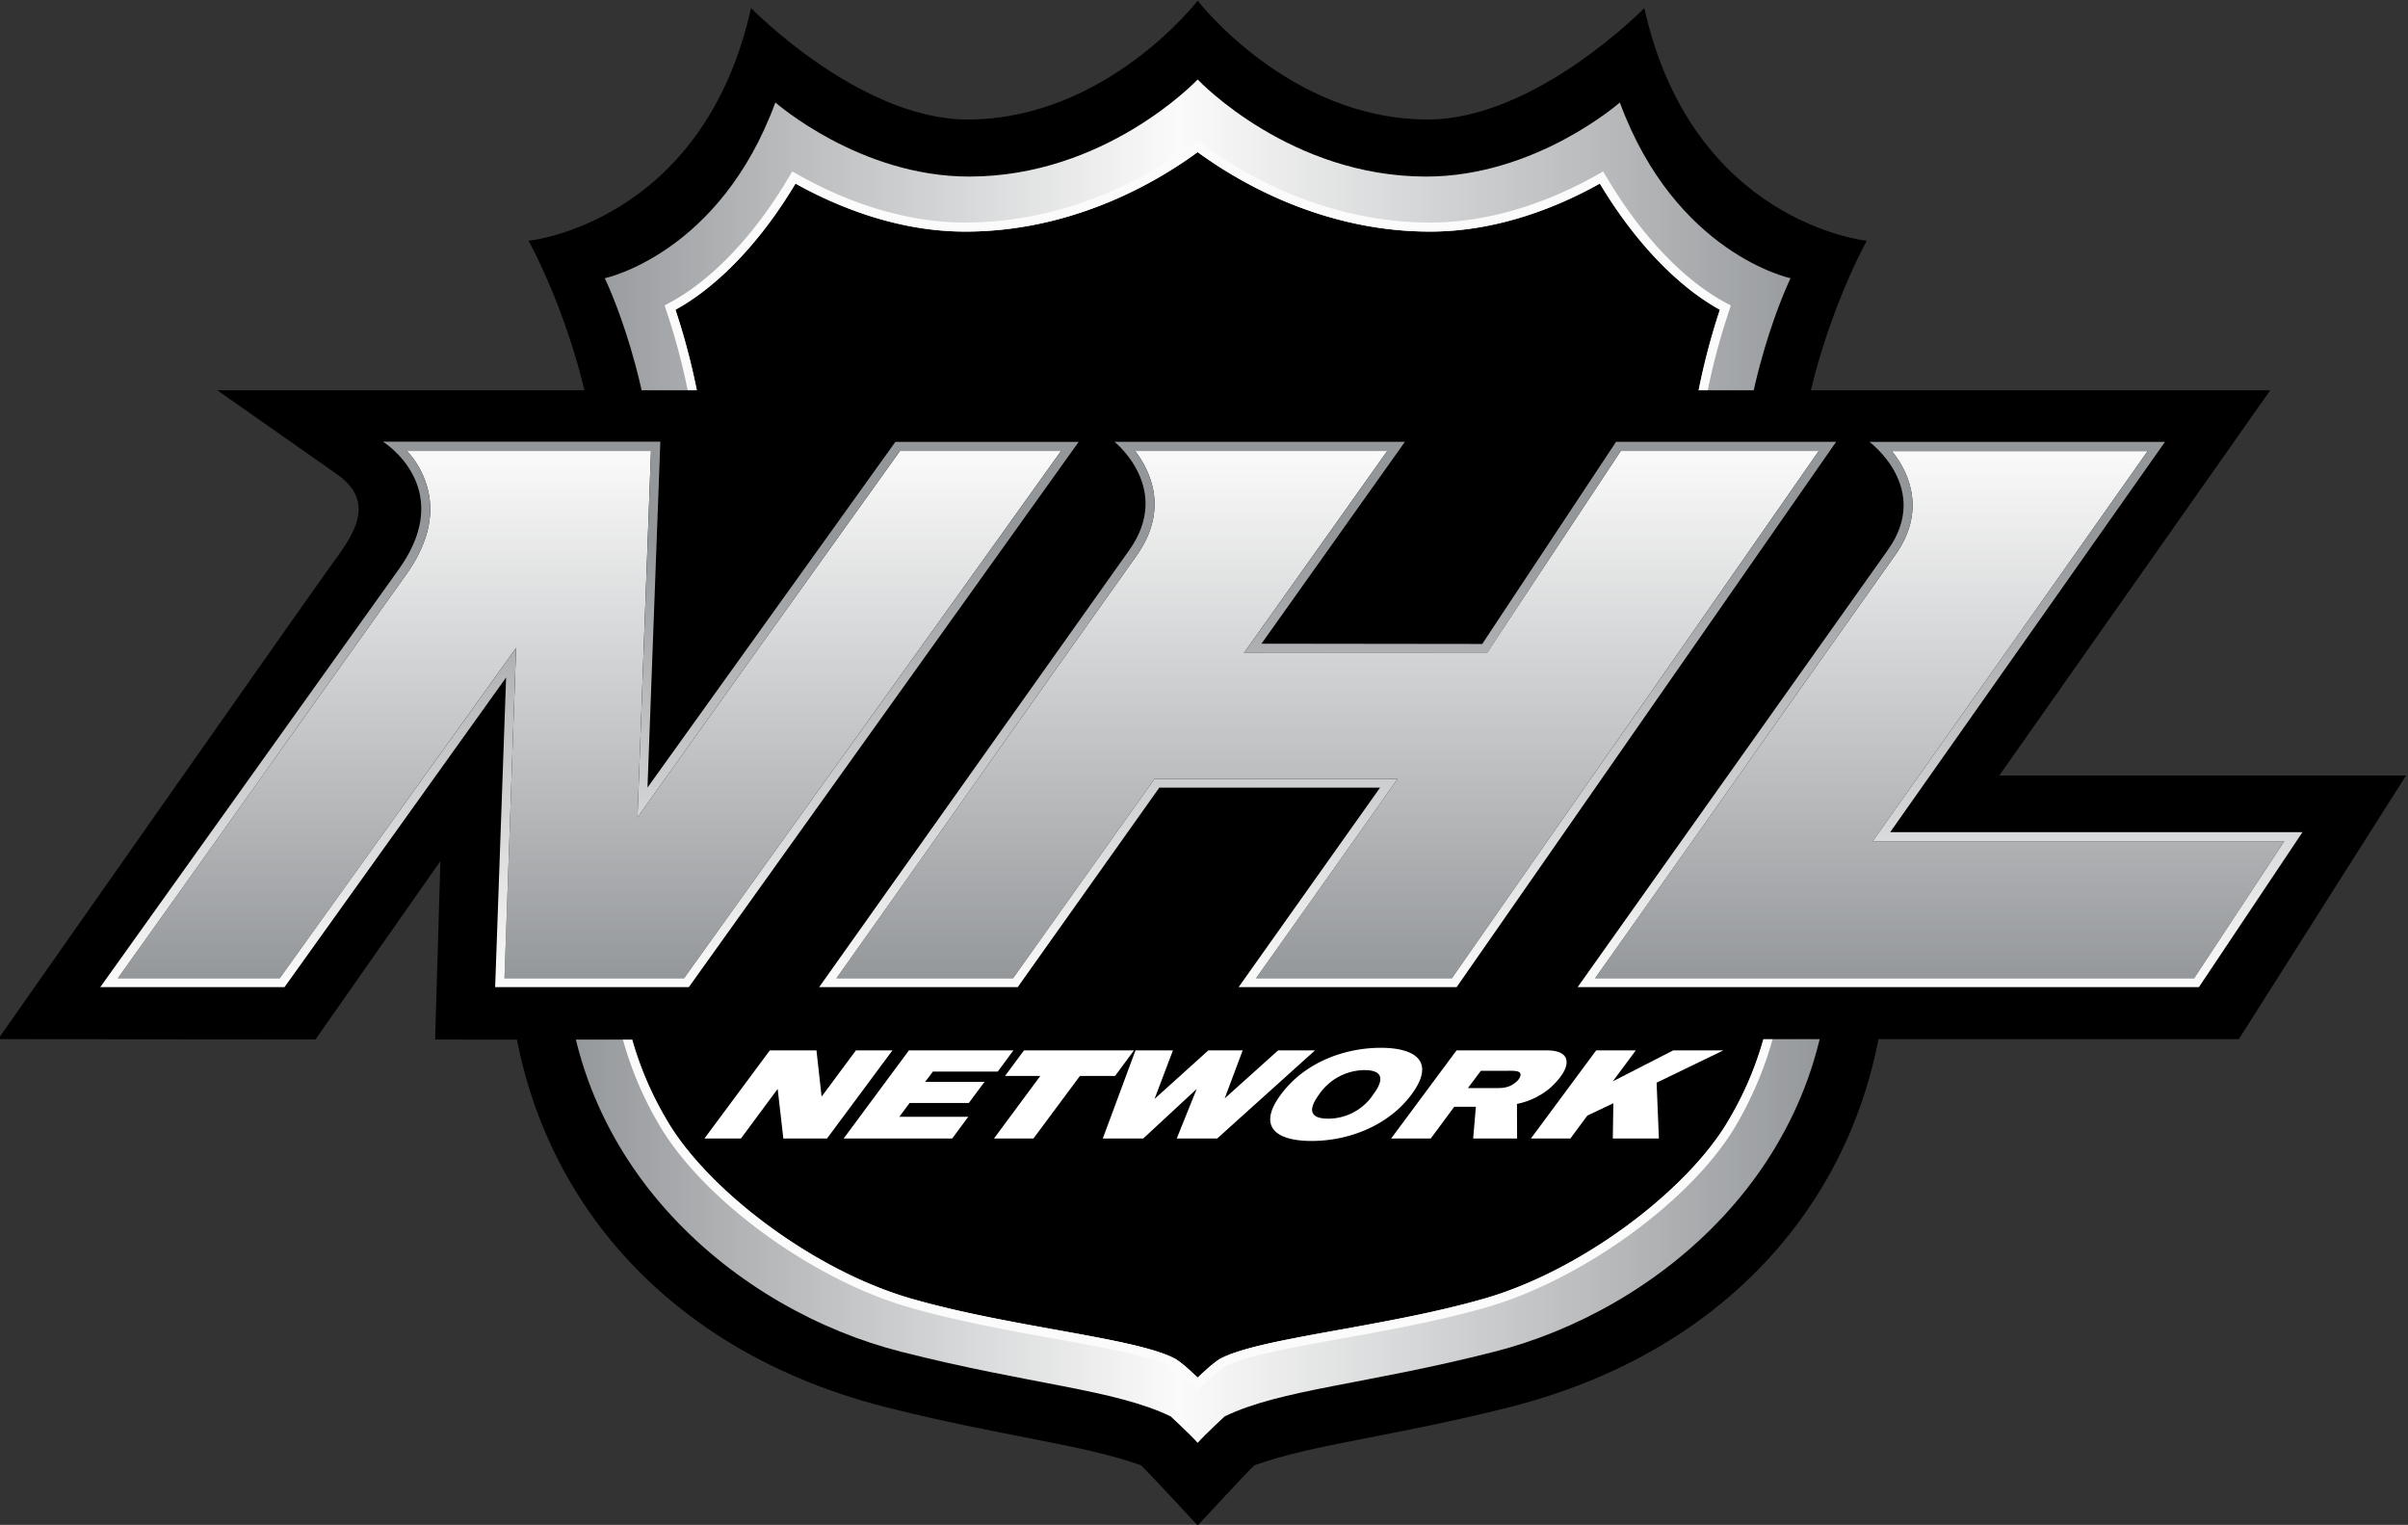
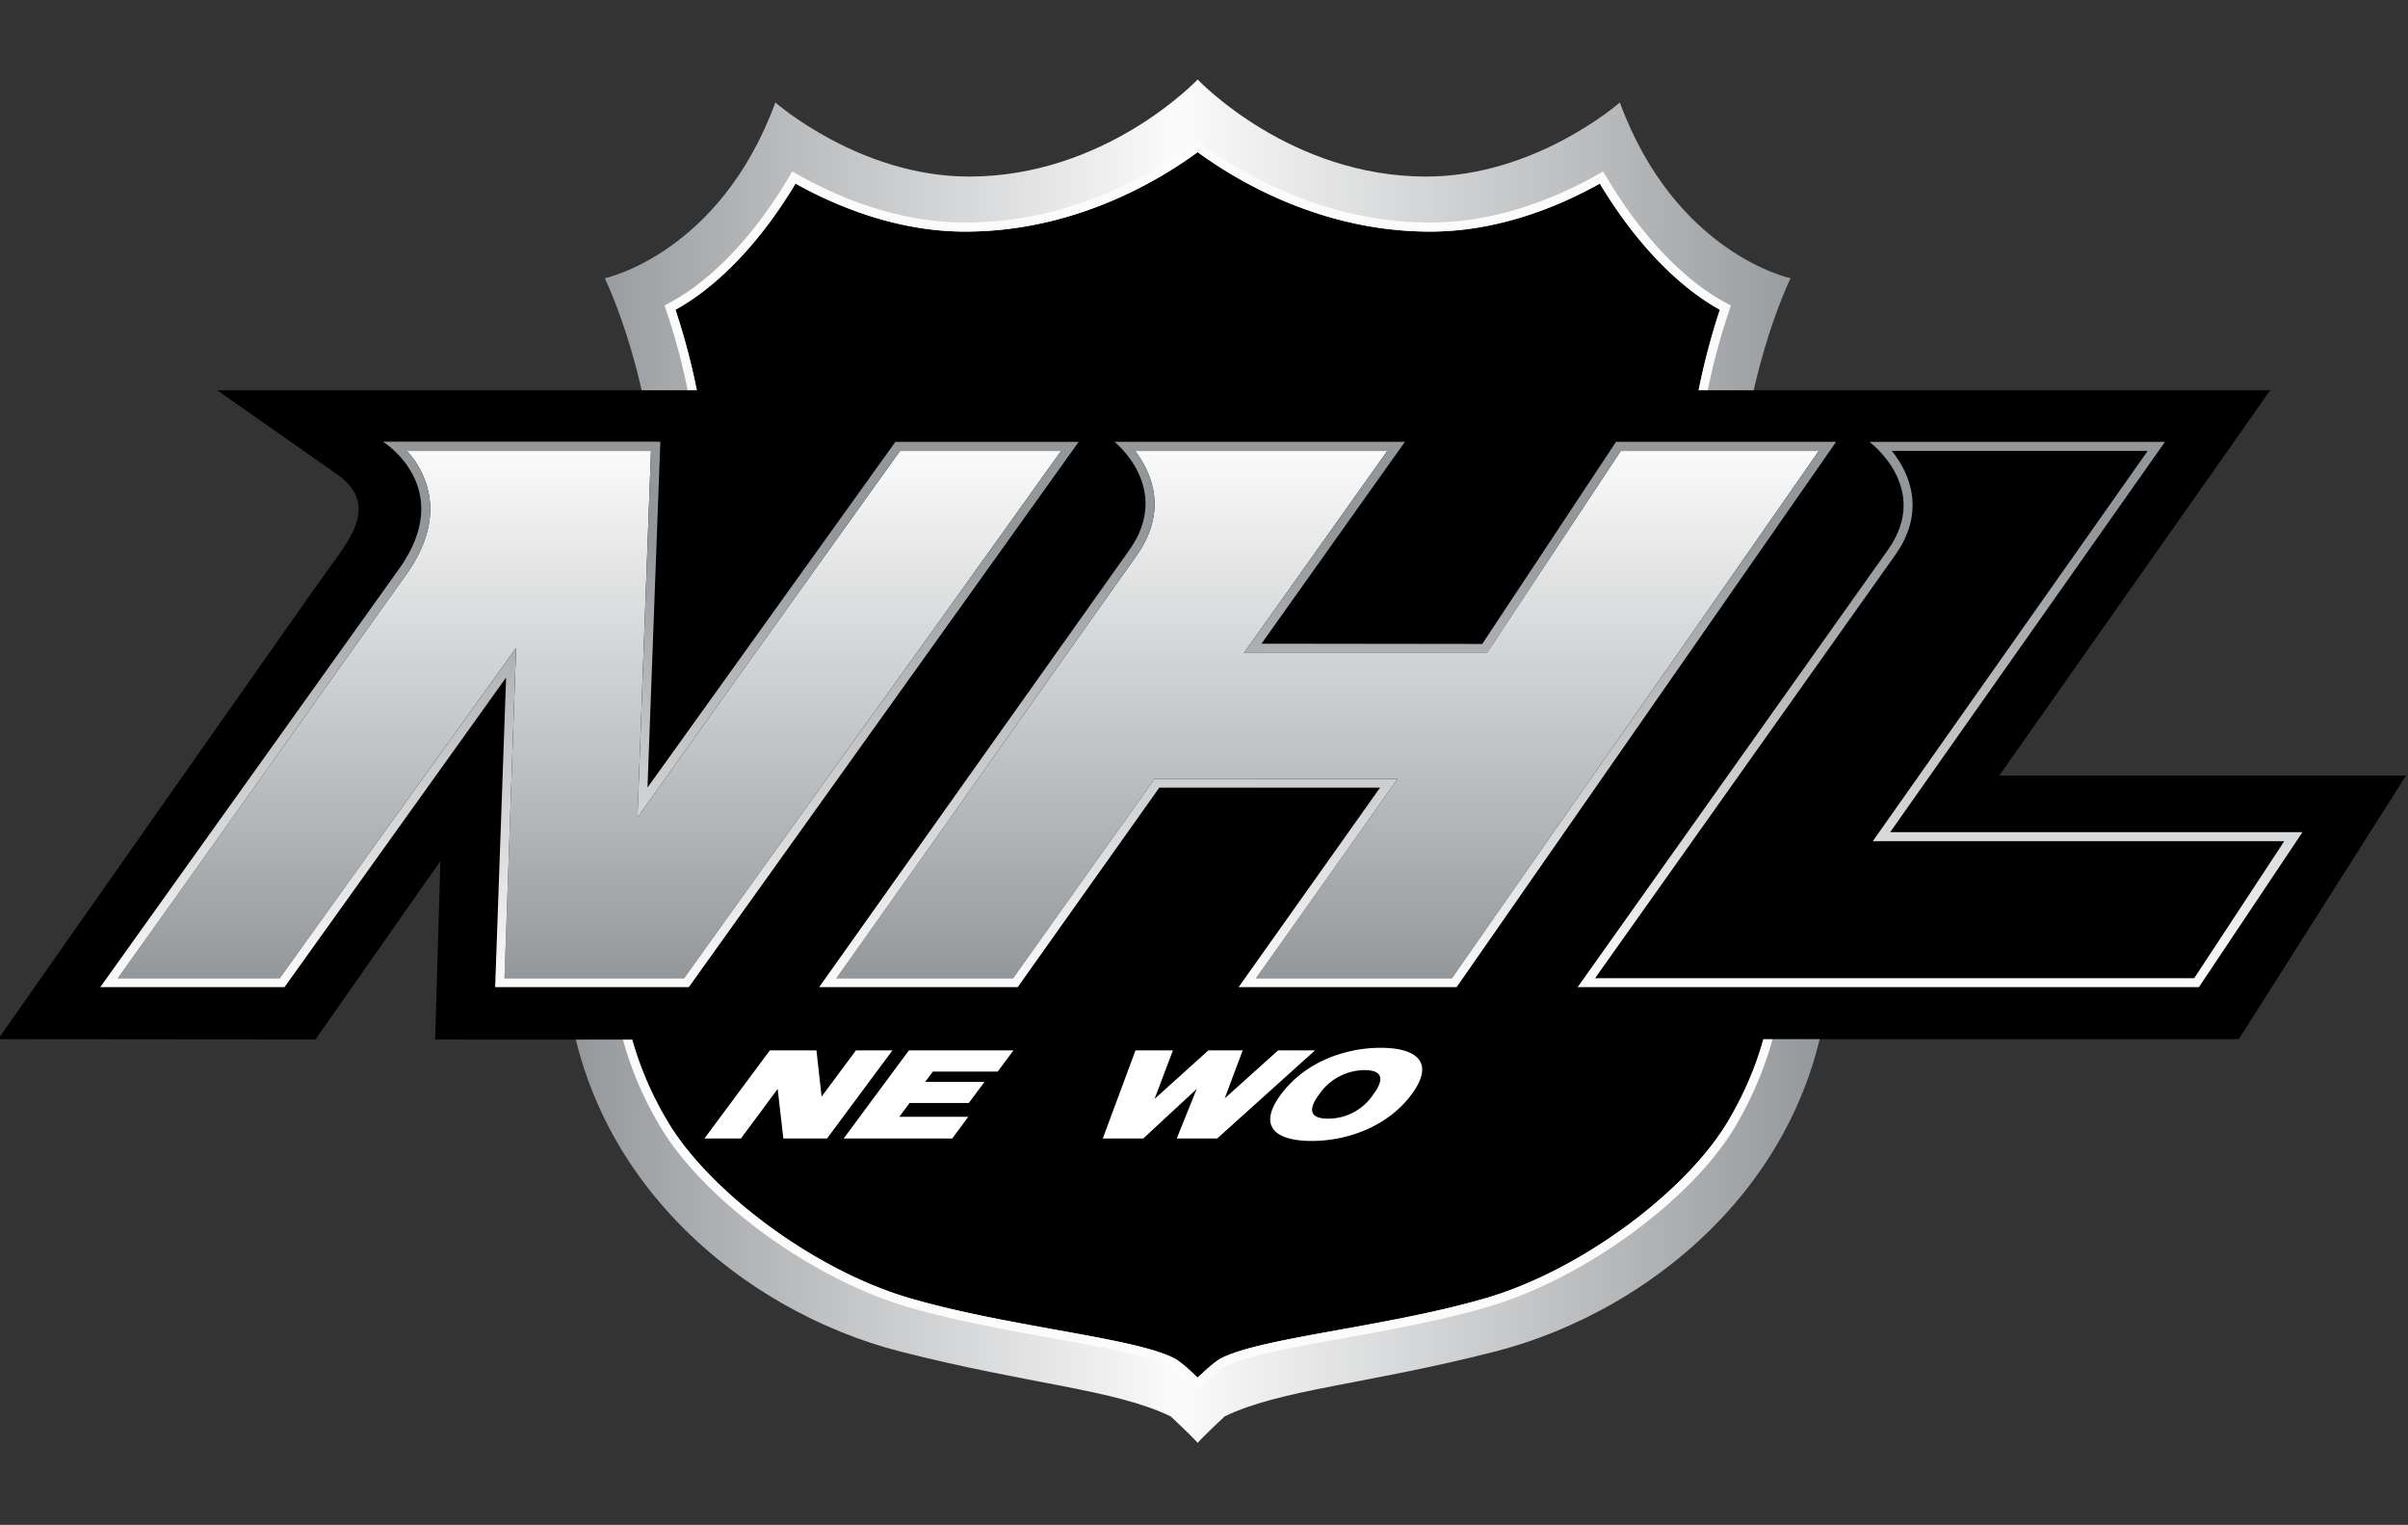
<svg xmlns="http://www.w3.org/2000/svg" width="255.266" height="161.618">
  <rect width="100%" height="100%" fill="#333333" stroke="none" />
  <defs>
    <linearGradient x1="0" y1="0" x2="1" y2="0" gradientUnits="userSpaceOnUse" gradientTransform="matrix(0 4.033 4.033 0 592.816 221.338)" spreadMethod="pad" id="i">
      <stop style="stop-opacity:1;stop-color:#fbfbfb" offset="0" />
      <stop style="stop-opacity:1;stop-color:#94979a" offset=".824" />
      <stop style="stop-opacity:1;stop-color:#94979a" offset=".824" />
      <stop style="stop-opacity:1;stop-color:#94979a" offset="1" />
    </linearGradient>
    <linearGradient x1="0" y1="0" x2="1" y2="0" gradientUnits="userSpaceOnUse" gradientTransform="matrix(0 4.034 4.034 0 587.357 221.338)" spreadMethod="pad" id="h">
      <stop style="stop-opacity:1;stop-color:#fbfbfb" offset="0" />
      <stop style="stop-opacity:1;stop-color:#94979a" offset=".824" />
      <stop style="stop-opacity:1;stop-color:#94979a" offset=".824" />
      <stop style="stop-opacity:1;stop-color:#94979a" offset="1" />
    </linearGradient>
    <linearGradient x1="0" y1="0" x2="1" y2="0" gradientUnits="userSpaceOnUse" gradientTransform="matrix(0 4.033 4.033 0 597.347 221.338)" spreadMethod="pad" id="g">
      <stop style="stop-opacity:1;stop-color:#fbfbfb" offset="0" />
      <stop style="stop-opacity:1;stop-color:#94979a" offset=".824" />
      <stop style="stop-opacity:1;stop-color:#94979a" offset=".824" />
      <stop style="stop-opacity:1;stop-color:#94979a" offset="1" />
    </linearGradient>
    <linearGradient x1="0" y1="0" x2="1" y2="0" gradientUnits="userSpaceOnUse" gradientTransform="matrix(0 -3.973 -3.973 0 587.357 225.34)" spreadMethod="pad" id="f">
      <stop style="stop-opacity:1;stop-color:#fbfbfb" offset="0" />
      <stop style="stop-opacity:1;stop-color:#94979a" offset="1" />
    </linearGradient>
    <linearGradient x1="0" y1="0" x2="1" y2="0" gradientUnits="userSpaceOnUse" gradientTransform="matrix(0 -3.97 -3.97 0 592.817 225.34)" spreadMethod="pad" id="e">
      <stop style="stop-opacity:1;stop-color:#fbfbfb" offset="0" />
      <stop style="stop-opacity:1;stop-color:#94979a" offset="1" />
    </linearGradient>
    <linearGradient x1="0" y1="0" x2="1" y2="0" gradientUnits="userSpaceOnUse" gradientTransform="matrix(0 -4 -4 0 597.344 225.353)" spreadMethod="pad" id="d">
      <stop style="stop-opacity:1;stop-color:#fbfbfb" offset="0" />
      <stop style="stop-opacity:1;stop-color:#94979a" offset="1" />
    </linearGradient>
    <linearGradient x1="0" y1="0" x2="1" y2="0" gradientUnits="userSpaceOnUse" gradientTransform="matrix(9.367 0 0 -9.367 587.171 223.01)" spreadMethod="pad" id="b">
      <stop style="stop-opacity:1;stop-color:#94979a" offset="0" />
      <stop style="stop-opacity:1;stop-color:#fbfbfb" offset=".485" />
      <stop style="stop-opacity:1;stop-color:#94979a" offset="1" />
    </linearGradient>
    <clipPath clipPathUnits="userSpaceOnUse" id="j">
      <path d="M582.981 217.355h26.11v11.278h-26.11v-11.278z" />
    </clipPath>
    <clipPath clipPathUnits="userSpaceOnUse" id="c">
      <path d="M582.981 217.355h26.11v11.278h-26.11v-11.278z" />
    </clipPath>
    <clipPath clipPathUnits="userSpaceOnUse" id="a">
      <path d="M582.981 217.355h26.11v11.278h-26.11v-11.278z" />
    </clipPath>
  </defs>
  <g clip-path="url(#a)" transform="matrix(14.33 0 0 -14.33 -8354.32 3276.396)">
-     <path d="M0 0c-.013.127-.02.262-.02.409 0 1.116.533 2.06.533 2.06s-1.291.128-1.646 1.721c0 0-.805-.824-1.602-.824-1.026 0-1.702.879-1.702.879s-.676-.879-1.703-.879c-.796 0-1.601.824-1.601.824-.355-1.593-1.646-1.721-1.646-1.721s.533-.944.533-2.06c0-.147-.008-.282-.02-.409-.113-1.116-.665-1.563-.665-2.741 0-1.59.99-2.96 2.796-3.417.858-.217 1.451-.273 1.887-.43.056-.052.419-.445.419-.445s.363.393.419.445c.436.157 1.028.213 1.887.43C-.325-5.701.665-4.331.665-2.741.665-1.563.113-1.116 0 0" style="fill:#000;fill-opacity:1;fill-rule:nonzero;stroke:none" transform="translate(596.292 224.389)" />
-   </g>
+     </g>
  <path d="M590.164 227.333c-.81 0-1.433.548-1.433.548-.412-1.121-1.262-1.3-1.262-1.3s.383-.781.383-1.796c0-1.507-.68-1.941-.68-3.128 0-1.657 1.291-2.712 2.489-3.016.949-.242 1.577-.277 1.994-.478 0 0 .143-.132.2-.196.057.064.2.196.2.196.417.201 1.046.236 1.994.478 1.197.304 2.49 1.359 2.49 3.016 0 1.187-.681 1.621-.681 3.128 0 1.015.383 1.796.383 1.796s-.85.179-1.263 1.3c0 0-.622-.548-1.433-.548-1.001 0-1.673.7-1.69.718-.018-.018-.688-.718-1.691-.718" style="fill:url(#b);stroke:none" transform="matrix(14.33 0 0 -14.33 -8354.32 3276.396)" />
  <g clip-path="url(#c)" transform="matrix(14.33 0 0 -14.33 -8354.32 3276.396)">
    <path d="M0 0c-.149.611-.586 1.289-.586 2.538 0 .648.132 1.187.252 1.55-.281.154-.606.463-.888.933-.302-.169-.751-.355-1.255-.355-.764 0-1.378.338-1.72.588-.341-.25-.955-.588-1.719-.588-.504 0-.953.186-1.256.355-.281-.47-.606-.779-.888-.933.121-.363.253-.902.253-1.55 0-1.249-.438-1.927-.586-2.538a2.49 2.49 0 0 1 .267-1.902c.296-.513 1.08-1.114 1.81-1.324.751-.216 1.684-.291 1.963-.451.063-.046.067-.051.156-.133.089.082.094.087.156.133.28.16 1.213.235 1.964.451.73.21 1.514.811 1.81 1.324A2.49 2.49 0 0 1 0 0" style="fill:#000;fill-opacity:1;fill-rule:nonzero;stroke:none" transform="translate(596.052 222.26)" />
    <path d="M0 0c-.296-.513-1.081-1.114-1.81-1.324-.751-.216-1.684-.291-1.964-.451-.062-.046-.067-.051-.156-.133-.089.082-.093.087-.156.133-.279.16-1.213.235-1.963.451-.73.21-1.514.811-1.81 1.324a2.49 2.49 0 0 0-.267 1.902c.148.611.586 1.289.586 2.538 0 .648-.132 1.187-.253 1.55.282.154.607.463.888.933.303-.169.752-.355 1.256-.355.764 0 1.378.338 1.719.588.342-.25.956-.588 1.72-.588.504 0 .953.186 1.255.355.282-.47.607-.779.888-.933a4.96 4.96 0 0 1-.252-1.55c0-1.249.437-1.927.586-2.538A2.49 2.49 0 0 0 0 0m.332 1.918a5.211 5.211 0 0 1-.187.568c-.177.481-.397 1.079-.397 1.954 0 .518.083 1.032.249 1.529l.017.053-.049.026c-.306.168-.612.491-.862.909l-.034.056-.056-.032c-.283-.158-.724-.346-1.223-.346-.779 0-1.386.36-1.679.575l-.041.029-.041-.029c-.292-.215-.899-.575-1.678-.575-.499 0-.94.188-1.223.346l-.057.032-.033-.056c-.25-.418-.557-.741-.863-.909l-.048-.026.017-.053a4.843 4.843 0 0 0 .249-1.529c0-.875-.22-1.473-.398-1.954-.073-.199-.142-.387-.186-.568a2.569 2.569 0 0 1 .274-1.951c.319-.553 1.131-1.148 1.85-1.355.349-.101.737-.171 1.08-.233.388-.07.723-.131.865-.21.048-.035.057-.044.112-.095l.08-.076.08.076c.055.051.065.06.113.095.142.079.477.14.865.21.342.062.731.132 1.08.233.718.207 1.531.802 1.85 1.355.349.605.441 1.262.274 1.951" style="fill:#fbfbfb;fill-opacity:1;fill-rule:nonzero;stroke:none" transform="translate(595.785 220.358)" />
    <path d="m0 0 2.004 2.849h-5.07l-1.042-1.516h-.603l1.067 1.516h-4.751l-1.123-1.593.04 1.593h-3.704l.871-.611c.317-.212.135-.459-.024-.676-.159-.218-2.469-3.512-2.469-3.512l2.348-.002.924 1.319-.039-1.32 4.542-.001 1.038 1.475h.666L-6.361-1.95h8.133L3.009 0H0z" style="fill:#000;fill-opacity:1;fill-rule:nonzero;stroke:none" transform="translate(597.785 222.903)" />
  </g>
-   <path d="M596.99 225.303c.141-.173.248-.456.026-.768l-2.221-3.131h4.432l.666 1.013h-3.044l2.034 2.886h-1.893z" style="fill:url(#d);stroke:none" transform="matrix(14.33 0 0 -14.33 -8354.32 3276.396)" />
  <path d="m594.985 225.304-.989-1.493-1.799-.002 1.061 1.495h-1.866c.116-.152.25-.436.012-.773l-2.221-3.127h1.307l1.046 1.475 1.798-.001-1.047-1.474h1.449l2.714 3.9h-1.465z" style="fill:url(#e);stroke:none" transform="matrix(14.33 0 0 -14.33 -8354.32 3276.396)" />
  <path d="m589.653 225.304-1.942-2.71.1 2.71h-1.806a.65.65 0 0 0 .161-.312c.039-.194-.019-.398-.17-.608l-2.129-2.98h1.198l1.748 2.443-.086-2.443h1.329l2.789 3.9h-1.192z" style="fill:url(#f);stroke:none" transform="matrix(14.33 0 0 -14.33 -8354.32 3276.396)" />
  <path d="M596.824 225.371s.462-.341.138-.798l-2.296-3.235h4.596l.766 1.146h-3.05l2.033 2.887h-2.187zm.192-.836c.222.312.115.596-.026.769h1.893l-2.034-2.887h3.044l-.666-1.013h-4.432l2.221 3.131z" style="fill:url(#g);stroke:none" transform="matrix(14.33 0 0 -14.33 -8354.32 3276.396)" />
  <path d="M585.828 225.372s.553-.341.114-.948l-2.205-3.086h1.363l1.639 2.29-.081-2.29h1.433l2.884 4.033h-1.356l-1.834-2.557.095 2.558h-2.052zm3.825-.068h1.192l-2.789-3.9h-1.329l.086 2.443-1.748-2.443h-1.198l2.129 2.98c.151.21.209.414.17.608a.65.65 0 0 1-.161.312h1.806l-.1-2.71 1.942 2.71z" style="fill:url(#h);stroke:none" transform="matrix(14.33 0 0 -14.33 -8354.32 3276.396)" />
  <path d="m594.95 225.371-.99-1.495-1.633.002 1.061 1.493h-2.148s.433-.345.109-.801l-2.294-3.232h1.469l1.047 1.475h1.633l-1.046-1.475h1.613l2.807 4.033h-1.628zm-.954-1.562.989 1.495h1.465l-2.714-3.9h-1.449l1.047 1.474-1.798.001-1.046-1.475h-1.307l2.221 3.127c.238.337.104.621-.012.773h1.866l-1.061-1.495h1.799z" style="fill:url(#i);stroke:none" transform="matrix(14.33 0 0 -14.33 -8354.32 3276.396)" />
  <g clip-path="url(#j)" transform="matrix(14.33 0 0 -14.33 -8354.32 3276.396)">
    <path d="m0 0 .254.342h.27L.04-.31h-.323l-.042.367-.272-.367h-.27l.484.652h.345L0 0z" style="fill:#fff;fill-opacity:1;fill-rule:nonzero;stroke:none" transform="translate(589.073 220.528)" />
    <path d="m0 0-.116-.157h-.48l-.057-.076h.439L-.33-.389h-.438l-.076-.102h.51l-.119-.161h-.803L-.773 0H0z" style="fill:#fff;fill-opacity:1;fill-rule:nonzero;stroke:none" transform="translate(590.492 220.87)" />
-     <path d="M0 0h-.26l-.344-.463h-.292L-.553 0h-.261l.14.189H.14L0 0z" style="fill:#fff;fill-opacity:1;fill-rule:nonzero;stroke:none" transform="translate(591.244 220.681)" />
    <path d="m0 0-.136-.359L.262 0h.254L.383-.355.778 0h.273L.327-.652H.028l.148.367-.396-.367h-.299L-.277 0H0z" style="fill:#fff;fill-opacity:1;fill-rule:nonzero;stroke:none" transform="translate(591.672 220.87)" />
    <path d="M0 0a.4.4 0 0 1 .334.179c.088.118.064.18-.065.18A.41.41 0 0 1-.066.18C-.156.059-.128 0 0 0m.389.524C.656.524.793.416.617.179.442-.057.145-.165-.122-.165c-.268 0-.403.108-.227.344.175.237.47.345.738.345" style="fill:#fff;fill-opacity:1;fill-rule:nonzero;stroke:none" transform="translate(592.82 220.365)" />
-     <path d="M0 0c.057 0 .113-.004.161.029.036.023.051.046.054.066C.221.132.162.128.108.128h-.186L-.174 0H0zm.556.187C.554.127.49.05.433 0a.543.543 0 0 0-.244-.117L.19-.373h-.325l.02.235h-.16l-.174-.235h-.293l.484.652h.667C.514.279.558.243.556.187" style="fill:#fff;fill-opacity:1;fill-rule:nonzero;stroke:none" transform="translate(594.028 220.591)" />
-     <path d="m0 0-.17-.229L.277 0h.371L.154-.239l.017-.413H-.17l.004.261-.192-.091-.126-.17h-.292L-.293 0H0z" style="fill:#fff;fill-opacity:1;fill-rule:nonzero;stroke:none" transform="translate(595.096 220.87)" />
  </g>
</svg>